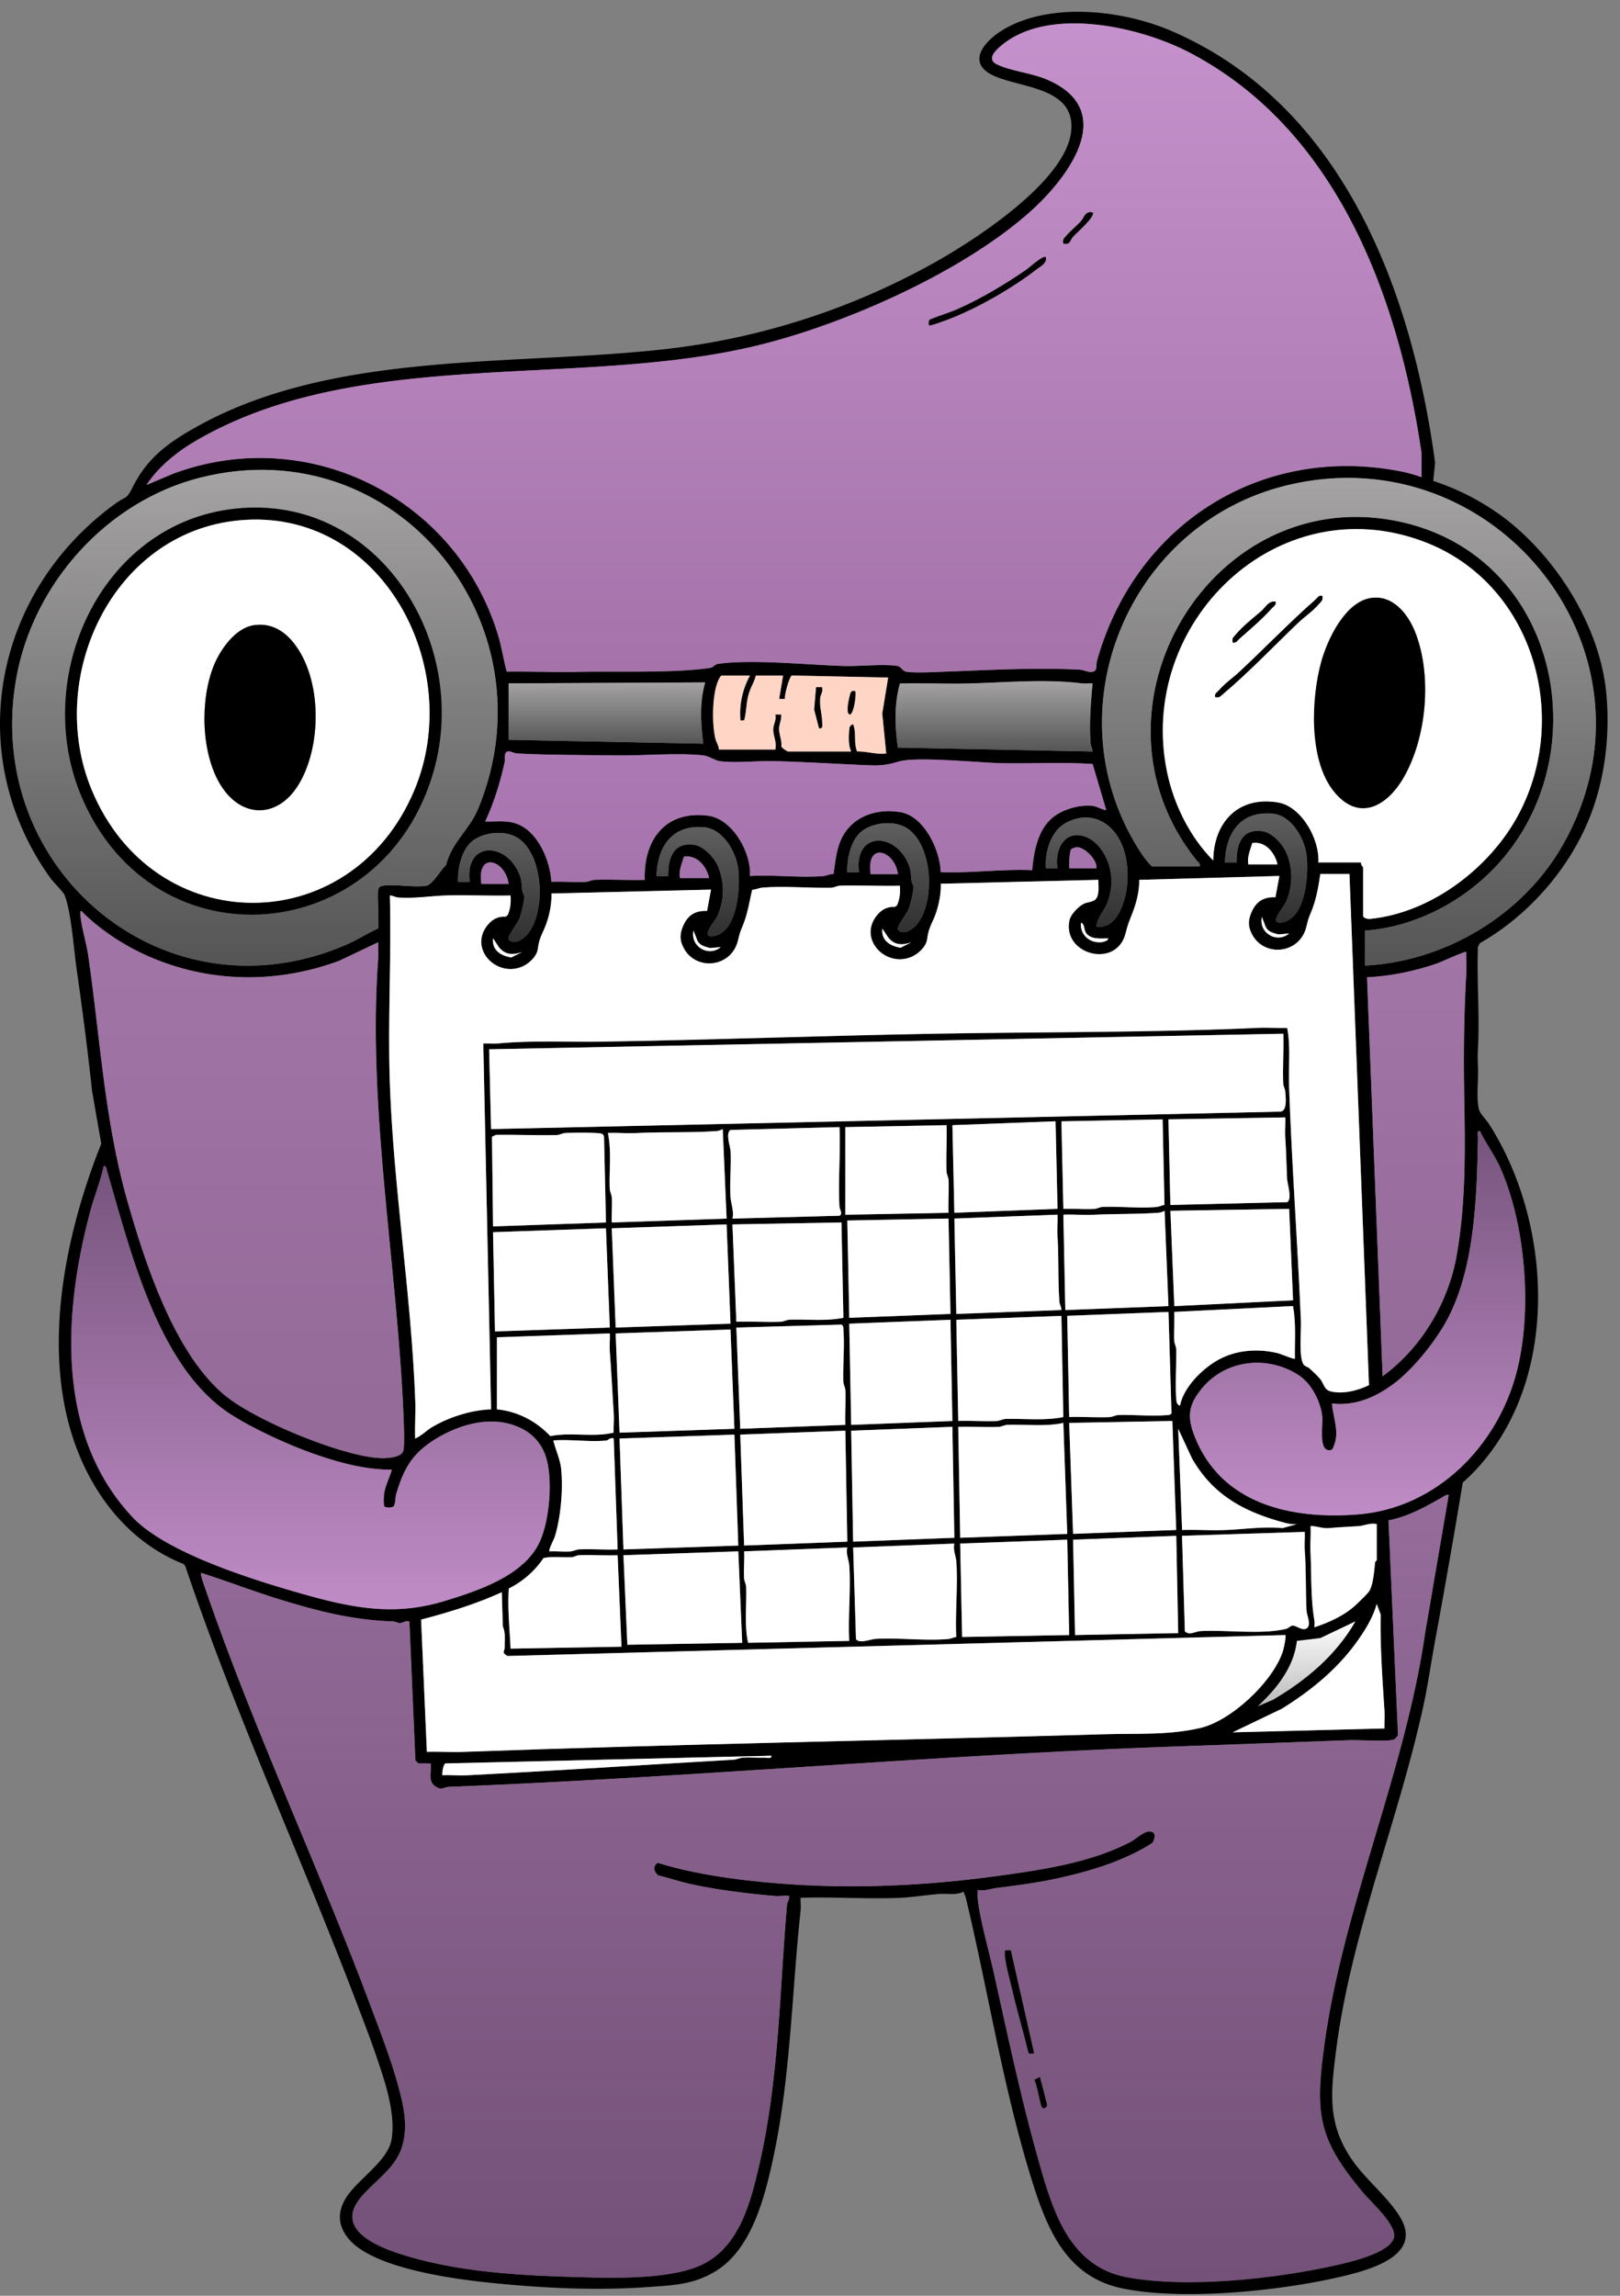
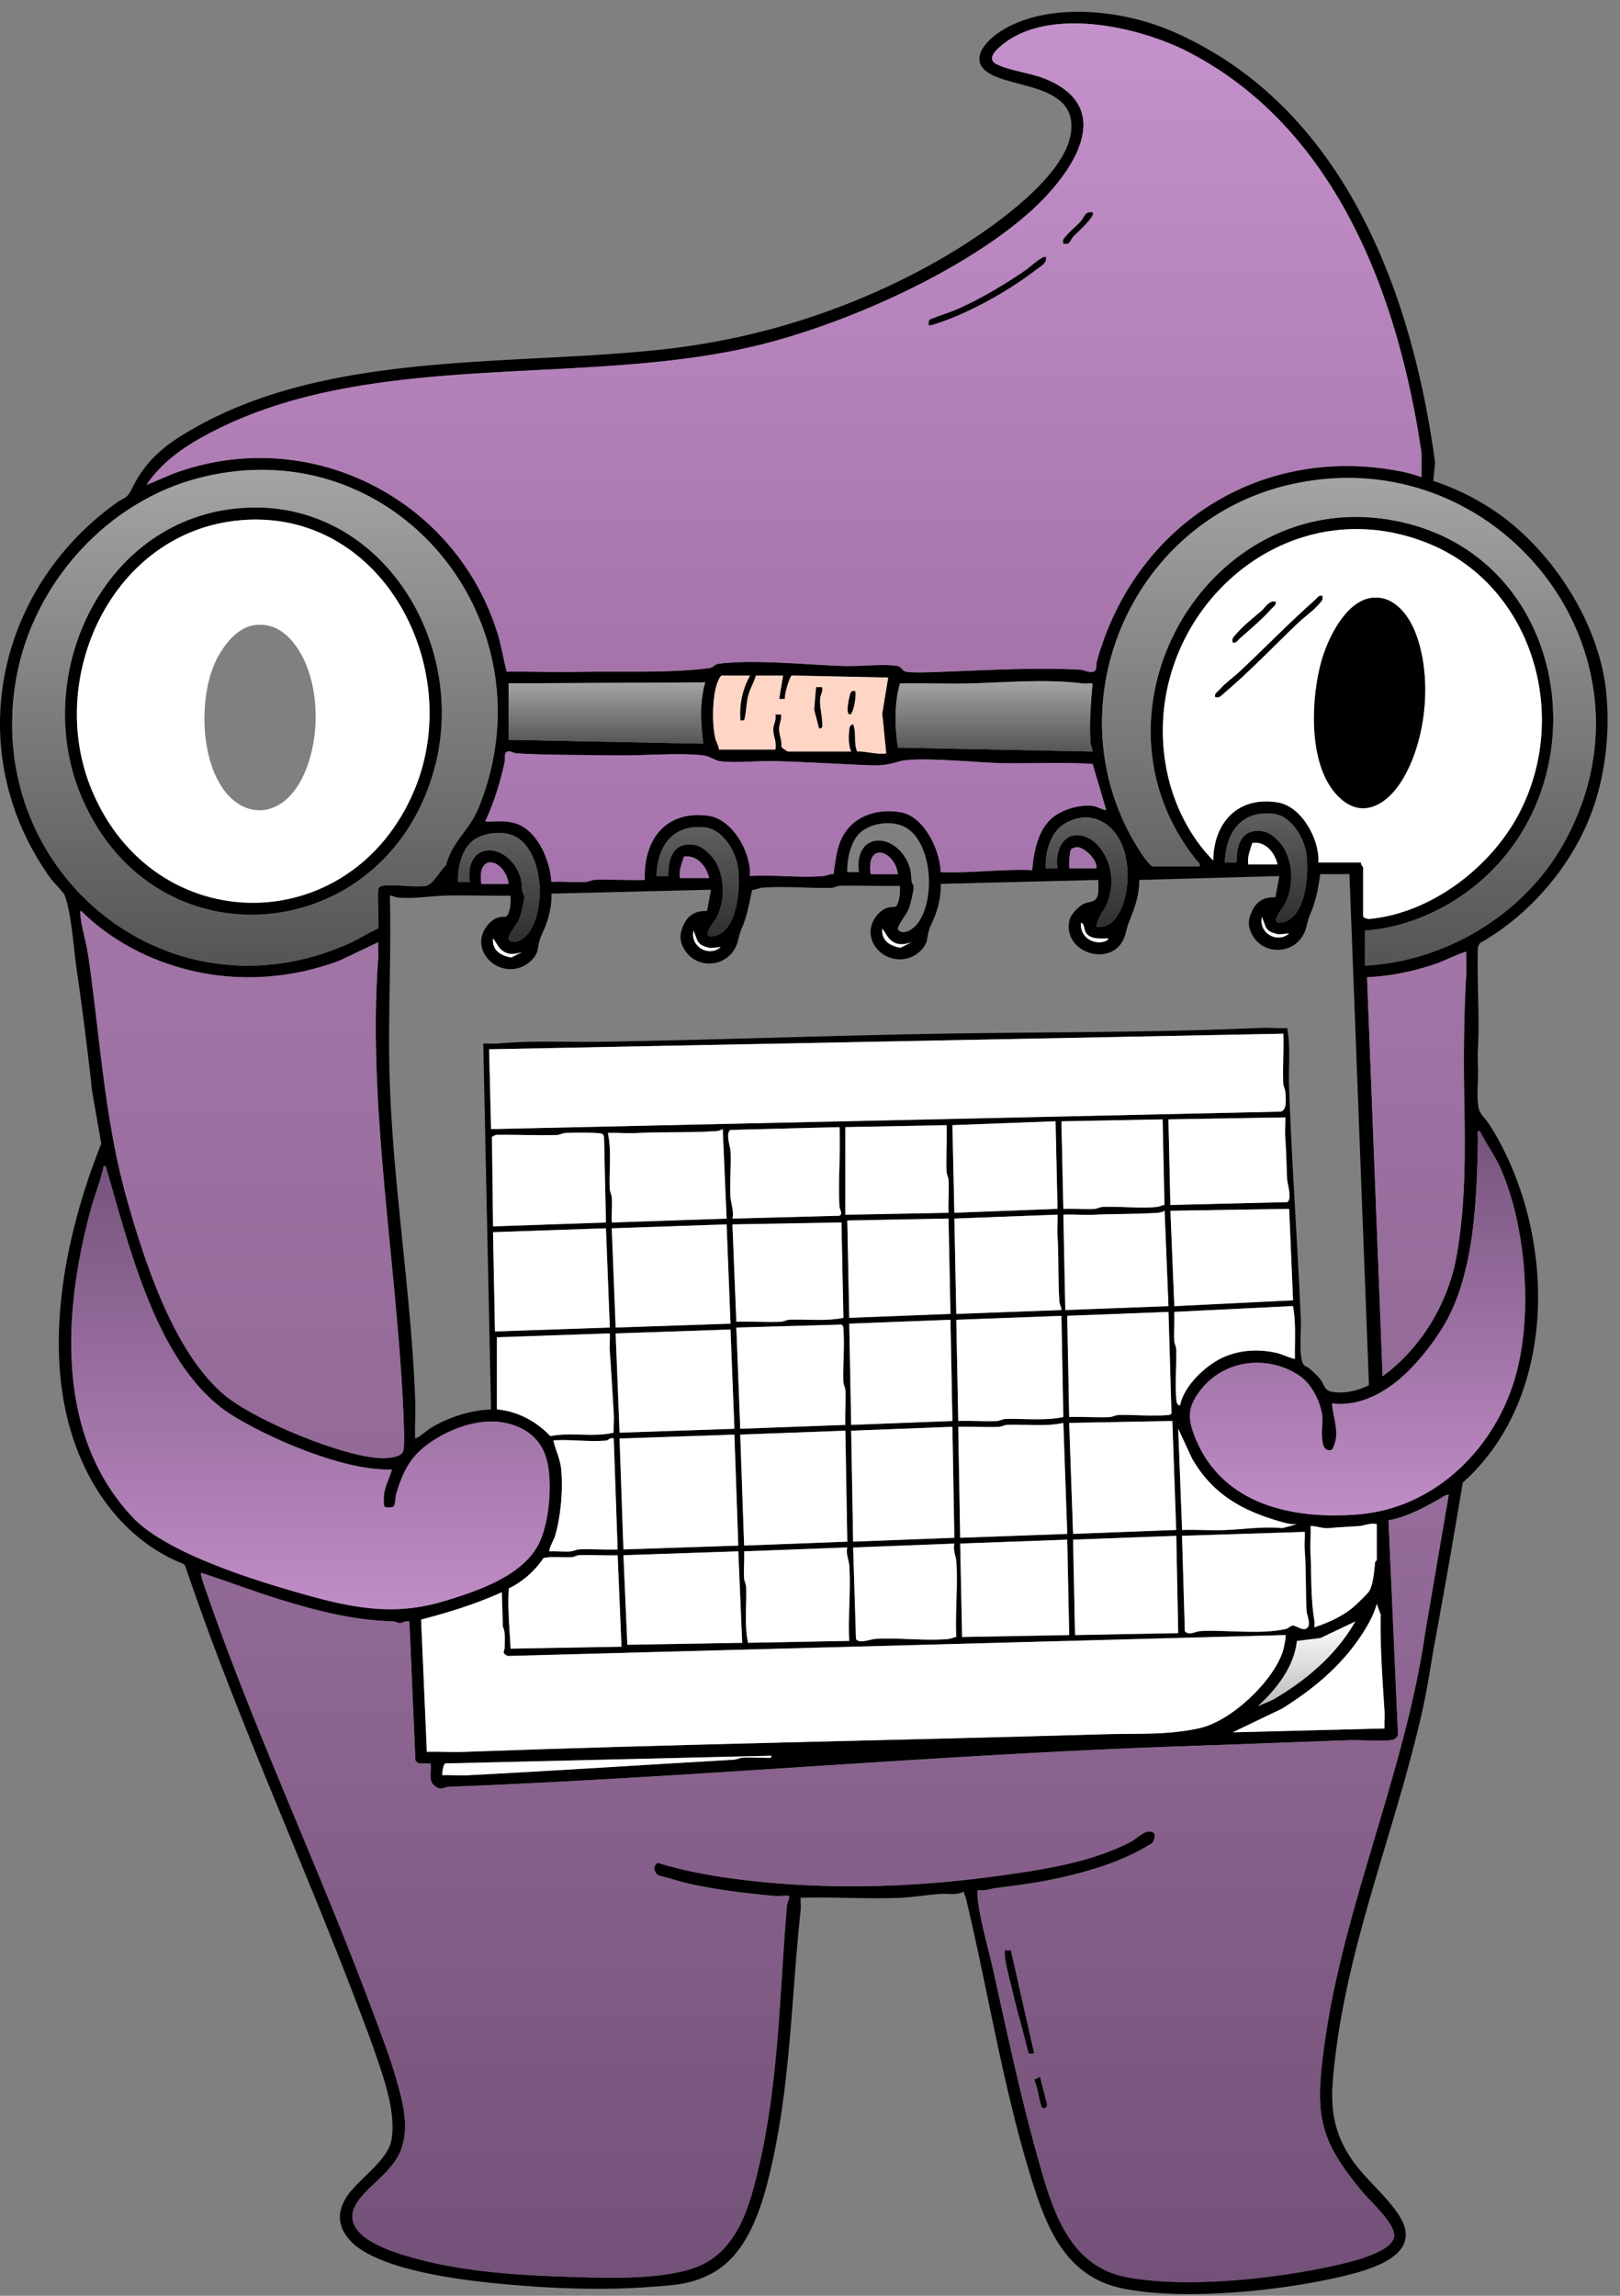
<svg xmlns="http://www.w3.org/2000/svg" width="120" height="170" fill="none">
  <rect width="100%" height="100%" fill="#808080" stroke="none" />
  <path fill="#000" d="M106.165 35.612a18.23 18.23 0 0 1 5.181 2.676c3.941 2.956 7.194 8.126 7.645 13.112.282 3.139-.123 6.497-1.364 9.438-1.559 3.7-4.521 7.026-8.008 9.002l-.144.289c-.087 2.427.129 4.944.009 7.359-.033.685-.033.89 0 1.574.042.844-.192 2.673.159 3.301.147.264.487.604.679.907 4.941 7.756 5.287 20.045-1.971 26.518a626.457 626.457 0 0 1-2.039 11.655c-.31 1.664-.538 3.346-.904 5.004-1.884 8.555-5.365 16.822-6.459 25.539-.381 3.039-.624 5.319 1.235 7.993 1.006 1.448 2.875 2.934 3.65 4.421 1.327 2.554-2.121 3.59-3.974 4.056-4.566 1.153-12.094 1.934-16.666 1.009-4.244-.859-5.653-4.443-6.81-8.18-2.102-6.779-3.195-13.904-4.853-20.798-.03-.129-.145-.24-.115-.391h-.08c-.538.256-1.14.106-1.719.148-.943.069-2.09.255-3.025.291-2.42.093-4.866-.081-7.287-.006-.018.306.03.625 0 .934-.664 6.152-.73 12.328-2.048 18.417-.622 2.868-1.593 6.677-4.242 8.296-1.652 1.009-3.169 1.045-5.022 1.178-3.746.27-7.672.084-11.397-.289-2.76-.276-8.987-1.051-10.804-3.322-.778-.973-.806-1.967-.148-3.016.835-1.33 3.088-2.706 3.356-4.283.336-1.974-.52-4.416-1.157-6.281-.456-1.334-.98-2.677-1.48-3.995-4.107-10.769-8.946-21.264-12.635-32.192l-.126-.162c-4.398-1.734-7.257-5.795-8.477-10.264-1.826-6.693-.147-14.548 2.376-20.856l-.679-3.899a254.716 254.716 0 0 0-1.153-9.077c-.207-1.445-.384-4.19-.892-5.45-.09-.219-.826-.942-1.051-1.255-6.558-9.17-4.155-21.228 4.83-27.728.766-.553.81-.276 1.261-1.19 1.085-2.186 2.644-3.319 4.737-4.487 10.237-5.723 23.74-4.464 35.013-5.789a52.989 52.989 0 0 0 19.879-6.503c2.986-1.694 9.477-5.93 9.895-9.564.369-3.205-3.512-3.223-5.575-4.076-2.407-.991-.764-2.77.771-3.608C78.04.152 83.25.771 86.8 2.305c12.65 5.467 17.771 19.162 19.504 31.952l-.138 1.364v-.01Zm-.868-.283V33.53c-1.704-11.553-6.27-23.946-17.203-29.644C84.42 1.969 77.719.46 74.222 3.336c-.469.384-1.16 1.03-.402 1.418.934.477 2.565.654 3.652 1.105 5.446 2.256 1.718 7.266-1.225 9.877-4.95 4.388-13.394 8.146-19.792 9.762-13.304 3.361-29.738.06-41.9 7.119-1.41.817-2.806 1.925-3.698 3.292l1.976-.832c9.99-3.71 20.967 1.793 24.052 11.925.27.892.411 1.836.651 2.737 1.8-.021 3.608.048 5.407.012 2.866-.054 6.951.105 9.658-.292.246-.036.324-.258.57-.294 2.52-.37 6.729.081 9.37.153 1.189.033 2.793-.162 3.901-.009.334.045.379.394.715.439.66.09 1.89.027 2.604 0 3.353-.12 6.858-.337 10.237-.156.334.018.634.246.995.14.306-.086.189-.519.255-.753 2.811-10.147 12.21-16.158 22.646-14.046.465.093.955.246 1.403.4v-.004ZM27.999 68.75c.103-.095-.048-2.37.01-2.802.03-.234.12-.327.36-.36.964-.13 2.22.141 3.18.009.5-.07 1.094-1.196 1.494-1.535.444-1.757 1.712-2.553 2.4-4.23 5.578-13.613-6.035-28.115-20.585-24.466C7.913 37.108 2.44 43.238 1.202 50.252-1.29 64.4 12.214 75.776 25.665 69.948c.8-.345 1.547-.832 2.337-1.195L28 68.75Zm73.116 2.752c5.894-.306 11.625-3.697 14.59-8.834 8.143-14.103-4.827-30.513-20.396-26.725C83.62 38.784 77.908 52.475 84.267 62.76c.303.493.64.995 1.06 1.391h3.533c.06-.25-.1-.285-.217-.432-9.035-11.25 1.21-28.263 15.251-25.043 12.694 2.91 14.971 19.975 4.713 27.412-2.166 1.572-4.812 2.635-7.492 2.818v2.595Zm-.288-7.638c-.066.159.144.336.144.36v3.602c0 .147.33.234.502.216 4.541-.445 8.909-3.785 11.009-7.735 3.92-7.368.997-17.17-7.002-20.194-10.895-4.122-21.28 6.04-19.041 17.013.492 2.418 1.694 4.854 3.427 6.59.03-2.826 1.85-4.797 4.803-4.295 1.76.297 3.1 2.767 2.983 4.44h3.172l.003.003ZM55.553 50.027h-2.09c-.108 0-.28.403-.328.535-.381 1.04-.402 3.046-.147 4.121.066.273.25.529.261.82h4.182c.129-.52-.177-1.051-.153-1.517.014-.348.249-.688.153-1.078h.432c.045.39-.153.688-.153 1.081 0 .433.222.826.165 1.283.036.117.457.375.49.375h4.686c-.198-.42-.19-1.045-.15-1.517.018-.231.012-.432.294-.498.261.672.021 1.348.294 2.01.73-.01 1.41.245 2.157.15l-.294-2.962.438-2.659-7.128-.15c-.165.021-.585 1.454-.513 1.736h-.433l.288-1.73h-2.018c-.123.499-.403.895-.54 1.406-.181.66-.148 1.264-.325 1.91-.307.012-.274.066-.289-.216a5.826 5.826 0 0 1 .721-3.1Zm-17.878.577v4.178l14.418.289c-.183-1.496-.285-3.061.144-4.54l-14.562.073Zm43.255 0c-.259-.015-.532.03-.79 0-2.803-.349-5.702-.054-8.504.009-1.655.036-3.32-.045-4.975 0-.426 1.508-.387 3.208-.147 4.746l14.416.291c-.003-.234-.133-.39-.15-.643-.103-1.42.023-3.003.15-4.403Zm1.009 9.366-1.003-3.395c-2.217-.153-4.482-.02-6.717-.06-1.604-.027-6.335-.513-7.615-.129-.949.285-1.42.322-2.478.273-2.223-.099-4.542-.24-6.764-.3-1.235-.033-2.89.168-4.044.006-.381-.054-.78-.387-1.291-.438-1.98-.193-4.449.048-6.5.012-2.343-.04-4.855-.015-7.21-.145-.255-.015-.516-.198-.709-.147-.318.084-.177.562-.228.787-.321 1.508-.79 3.007-1.439 4.398.893.024 1.722-.132 2.554.258 1.436.676 2.256 2.698 2.349 4.209.838-.03 1.688.038 2.529.005.255-.008.453-.15.709-.156 1.225-.036 2.46.04 3.682.006-.11-2.958 1.523-5.157 4.683-4.752 1.824.235 3.223 2.752 3.103 4.467 1.755-.111 3.68.147 5.413.006.28-.024.502-.165.781-.156.114-.772.19-1.607.472-2.34.709-1.841 2.59-2.556 4.482-2.238 1.772.3 2.931 2.8 2.985 4.44 2.277.09 4.497-.244 6.777-.145.111-1.348.414-2.991 1.51-3.893.767-.63 2.043-.988 3.029-.859.213.027.865.36.94.286Zm9.66 3.893c-.015-1.337.373-2.542 1.947-2.307.67.099 1.411.892 1.688 1.48.564 1.2.546 2.617 0 3.806-.162.352-1.325 1.644-.27 1.463 1.766-.303 1.982-3.547 1.823-4.944-.148-1.283-1.12-2.977-2.515-3.109-2.376-.225-3.48 1.43-3.538 3.608h.865v.003Zm-10.381 4.755c1.289.168 1.877-1.217 2.133-2.265.276-1.148.234-2.532-.184-3.647-.7-1.871-2.484-2.79-4.31-1.709-1.042.616-1.466 2.148-1.388 3.295h.865c-.24-1.445.592-2.983 2.205-2.277.85.373 1.442 1.361 1.661 2.232.22.871.153 1.67-.147 2.535-.231.661-.793 1.157-.832 1.833l-.003.003Zm-17.59-4.034c-.376-2.98 2.598-3.004 3.631-.676.243.546.198.78.261 1.321.019.157.136.295.148.442.02.273-.244 1.352-.364 1.652-.153.379-.87 1.238-.796 1.511.403.493 1.154-.054 1.445-.43 1.316-1.682 1.138-5.665-.649-6.995-.928-.691-2.571-.553-3.466.144-.811.63-1.115 2.045-1.078 3.03h.868Zm-14.13.288c-.015-1.337.372-2.541 1.946-2.307.67.1 1.412.892 1.688 1.48.565 1.2.547 2.617 0 3.807-.162.351-1.324 1.643-.27 1.463 1.766-.304 1.982-3.548 1.823-4.945-.147-1.282-1.12-2.977-2.514-3.109-2.376-.225-3.481 1.43-3.538 3.608h.865v.003Zm-14.707.433c-.375-2.98 2.598-3.004 3.632-.676.243.546.198.78.26 1.321.019.156.136.295.148.442.021.273-.243 1.352-.363 1.652-.154.379-.872 1.238-.796 1.51.402.493 1.153-.053 1.445-.429 1.315-1.682 1.138-5.665-.65-6.995-.928-.691-2.57-.553-3.466.144-.81.63-1.114 2.045-1.078 3.03h.868Zm59.836-1.298c-.186-.865-.907-1.742-1.868-1.58-.15.538-.385.997-.295 1.58h2.163Zm-13.41.288c.091-.63-.927-1.607-1.489-1.565-.021 0-.354.123-.37.138-.144.166-.174 1.15-.159 1.427h2.019Zm-14.706.433c-.222-1.754-2.37-2.454-2.018 0h2.018Zm-13.985.288c-.187-.865-.908-1.742-1.869-1.58-.15.538-.384.997-.294 1.58h2.163Zm-14.851.433c-.223-1.755-2.37-2.454-2.019 0h2.019Zm62.287-.721h-2.163c-.141.964-.31 1.937-.69 2.841-.223.53-.205.541-.35 1.094-.507 1.982-3.07 2.232-3.988.586-.349-.622-.328-1.118-.049-1.74.346-.766.908-1.096 1.752-1.06l.294-1.577-10.381.288c.015.826-.204 1.683-.502 2.451-.252.652-.333.802-.51 1.508-.67 2.674-4.725 1.574-4.155-.982.097-.432.685-1.036 1.088-1.22.25-.114.658-.12.84-.312.316-.333.193-1.015.214-1.445l-11.679.289c.033.663-.114 1.424-.318 2.06-.28.871-.559 1.055-.691 2.049-.075.556-.658 1.087-1.15 1.3-1.917.82-3.95-1.303-2.602-3.03.343-.439.784-.71 1.358-.661l.165-.123c.207-.472.247-.934.21-1.448-1.465.033-2.937-.04-4.403-.006-.256.006-.454.15-.71.156-1.63.033-3.465-.141-5.058-.012-.27.021-.501.153-.772.165-.213.913-.336 1.806-.705 2.683-.223.528-.205.54-.349 1.093-.507 1.983-3.07 2.232-3.989.586-.348-.622-.327-1.118-.048-1.74.346-.765.907-1.096 1.751-1.06l.295-1.577-11.823.289c.033.663-.114 1.423-.319 2.06-.28.871-.558 1.055-.69 2.049-.076.556-.659 1.087-1.151 1.3-1.916.82-3.95-1.303-2.601-3.03.342-.439.784-.71 1.357-.661l.166-.123c.207-.472.246-.935.21-1.448-1.562.033-3.13-.042-4.692-.006-1.16.027-2.37.246-3.605.156-.249-.018-.408-.147-.642-.15.123 4.572-.163 9.2-.007 13.77.268 7.893 1.592 15.724 1.887 23.621.036.934-.04 1.884-.006 2.818.468-.198.814-.586 1.246-.841 1.265-.751 2.911-1.271 4.377-1.319l-.577-27.094c.355-.018.724.03 1.079 0 2.58-.244 5.187-.09 7.794-.136 8.195-.135 16.45-.444 24.644-.588 7.987-.141 15.974-.075 23.934-.433.694-.03 1.403.036 2.097.006.27 1.4.09 2.836.138 4.257.198 5.8.634 11.63.877 17.425.033.775-.177 2.703.207 3.253.088.123.313.162.439.282.243.229.595.544.793.793.282.352.267.799.814.916.91.196 1.974-.072 2.791-.477L99.959 64.74l.003-.012ZM28.014 69.77l-2.88 1.37c-4.458 1.655-9.294 1.658-13.704-.144-1.98-.808-3.896-2.019-5.404-3.533-.114-.02-.08.126-.075.216.057.905.439 2.088.577 3.028.898 6.125 1.202 12.24 2.92 18.267 1.31 4.586 3.481 11.303 7.245 14.376 2.25 1.838 8.375 4.364 11.252 4.605.484.042 1.767.036 1.926-.52.11-.387.045-1.922.024-2.439C29.453 93.85 27.2 82.12 28.01 70.991c.03-.406-.015-.817 0-1.223l.003.003Zm65.46-1.874c-.259 1.18 1.108 1.991 2.018 1.225l-.79.07c-.409-.112-.796-.187-.97-.616l-.258-.68Zm-11.391 1.586c-.547.009-1.328.099-1.658-.433-.13-.21-.087-.682-.36-.72-.064.892.642 1.516 1.513 1.438.108-.009.541-.102.505-.288v.003Zm-14.563.288c-.678.234-1.252.24-1.733-.357l-.43-.652c-.095.886.569 1.282 1.344 1.418l.817-.409h.002Zm-16.148-.865c-.258 1.18 1.108 1.992 2.019 1.226l-.79.069c-.409-.111-.796-.186-.97-.616l-.259-.679Zm-12.688 1.586c-.679.234-1.253.24-1.733-.357l-.43-.652c-.096.886.568 1.282 1.343 1.418l.817-.409h.003Zm69.929 0c-.078-.084-1.845.736-2.121.835-1.661.58-3.478.961-5.233 1.04l1.154 29.542c2.841-2.064 4.848-5.4 5.473-8.867.7-3.887.646-7.912.574-11.805-.055-3.073-.025-6.182.156-9.222.03-.499-.033-1.018-.006-1.52l.003-.003ZM95.06 76.545l-58.827 1.153.144 5.909 58.472-1.292c.526-.06.385-1.057.355-1.514-.012-.171-.138-.342-.147-.573-.049-1.223.048-2.46.005-3.683h-.002Zm.144 6.197-8.651.144.144 6.34 8.657-.21c.381-.252.003-1.357-.012-1.73-.045-1.024-.066-2.03-.135-3.036-.033-.502.018-1.013 0-1.511l-.003.003Zm-9.084.144-7.497.144.144 6.485c.742-.03 1.499.04 2.24.006.256-.012.454-.147.71-.156 1.264-.039 2.67.114 3.904.012.244-.021.412-.114.637-.16l-.138-6.334v.003Zm-7.93.144-7.642.288.145 6.486 7.641-.289-.144-6.485Zm-15.572.433v6.485l7.642-.144c-.03-.79.04-1.592.006-2.385-.009-.256-.15-.454-.156-.71-.036-1.129.039-2.264.006-3.394l-7.498.145v.003Zm-.432 0-8.08.21c-.379.25-.004 1.228.011 1.586.052 1.102-.072 2.226-.011 3.328.026.502.276 1.078.15 1.652l7.933-.213c.267-.174.006-.42-.01-.718-.101-1.913.09-3.92.007-5.842v-.003Zm-8.363 6.773-.288-6.63a1.077 1.077 0 0 1-.499.15c-1.943.133-3.97.049-5.911.145-.694.033-1.403-.039-2.097-.006.282 1.343.084 2.743.138 4.112.01.253.141.45.156.71.033.594-.036 1.21-.006 1.808l8.507-.289Zm44.841 13.689c.07 1.012.565 2.093.15 3.102-.078.187-.096.379-.366.361-.796-.009-.439-1.935-.508-2.523-.126-1.103-.808-2.421-1.73-3.025-2.313-1.517-5.449-1.175-7.21 1.003-.993 1.232-1.078 2.082-.504 3.536 1.977 5.016 7.176 6.16 12.112 5.758 5.779-.469 10.273-5.025 11.717-10.48 1.193-4.494.709-10.89-1.189-15.173-.427-.96-1.069-1.79-1.517-2.736-.252-.033-.141.33-.144.505-.081 4.376-.225 9.945-2.475 13.811-.892 1.535-2.439 3.445-3.878 4.485-1.328.961-2.791 1.565-4.464 1.376h.006Zm-53.78-13.4-.141-6.272a.336.336 0 0 0-.142-.289c-.192-.129-2.246-.09-2.679-.072-.255.01-.454.15-.709.156-1.49.04-2.989-.039-4.482-.012l-.29.141.077 6.636 8.363-.288h.003Zm-15.86 18.299c-1.944.021-3.977-.538-5.81-1.184-1.832-.646-4.373-1.799-6.064-2.874-5.446-3.455-7.486-12.18-9.213-18.03-.042-.144-.06-.429-.252-.393-.235 1.118-.68 2.178-.974 3.277-2.027 7.528-2.613 16.651 3.13 22.742 2.472 2.62 8.895 4.62 12.403 5.617 3.728 1.061 6.879 1.734 10.679.577 2.379-.724 5.61-1.784 6.893-4.061.871-1.55 1.118-4.578.715-6.287-.363-1.535-1.442-2.451-2.956-2.812-1.769-.417-3.754.211-5.28 1.145-1.748 1.072-2.38 2.187-2.95 4.115-.06.201-.048.757-.19.889-.125.117-.684.135-.708-.066a4.239 4.239 0 0 1 .009-.85c.078-.613.414-1.216.574-1.805h-.006Zm66.468-19.309-8.795.144.288 7.062 8.795-.432-.288-6.774Zm-8.94 7.203-.288-7.062a1.077 1.077 0 0 1-.498.15c-1.562.109-3.202.073-4.758.145-.742.036-1.5-.04-2.241-.006l.144 7.062 7.642-.289Zm-8.218-6.773-7.641.288.144 7.062 7.786-.288c-.003-.235-.133-.39-.15-.643-.115-1.616-.037-3.271-.145-4.9-.033-.495.036-1.02.006-1.52Zm-8.074.288-7.498.144.145 7.207 7.497-.289-.144-7.062Zm-7.93.288-8.074.145.288 7.206c1.078-.03 2.169.039 3.25.006.256-.01.454-.147.71-.156 1.327-.045 2.663.123 3.97-.138l-.144-7.063Zm-8.507.145-8.507.288.289 7.35 8.507-.288-.289-7.35Zm-8.94.288-8.362.288.144 7.35 8.507-.288-.288-7.35Zm50.894 5.764-8.795.433c.03.694-.036 1.4-.006 2.097.012.255.147.453.156.709.024.687-.132 3.646.066 3.971.043.069.18.186.217.144.258-1.313 1.565-2.623 2.691-3.292 1.367-.811 3.028-.947 4.56-.568.22.054 1.193.468 1.256.402-.024-1.3.093-2.61-.145-3.89v-.006Zm-9.224.433-7.498.288.144 7.495c.983-.03 1.977.039 2.962.006.255-.009.454-.15.709-.156 1.132-.033 2.361.093 3.472.012.169-.012.316.024.436-.142l-.222-7.5-.003-.003Zm-7.93.288-7.786.289.144 7.494c.934-.03 1.883.039 2.818.006.255-.009.453-.15.708-.156 1.418-.039 2.869.144 4.257-.141l-.141-7.492Zm-8.219.289-7.497.288.144 7.495 7.497-.289-.144-7.491v-.003Zm-7.786 7.783c-.03-.839.04-1.689.006-2.53-.009-.255-.15-.453-.156-.709-.036-1.225.102-2.556.012-3.757-.012-.171.024-.316-.144-.43l-7.789.22.288 7.494 7.786-.288h-.003Zm-8.507-7.062-8.506.288.288 7.35 8.507-.288-.288-7.35Zm-17.301.576v5.332c1.532.147 2.916.871 3.959 1.983 1.526-.31 3.16.105 4.689-.259-.018-.45.039-.922.009-1.372-.097-1.52-.178-3.094-.292-4.608-.033-.454.018-.916 0-1.367l-8.362.288-.004.003Zm50.031 6.197-7.642.144.289 8.216 7.641-.289-.288-8.068v-.003Zm-8.074.144c-1.322.289-2.752.097-4.115.139-.256.009-.454.147-.71.156-.985.036-1.979-.039-2.961-.006l.144 8.215 7.93-.288-.288-8.216Zm-8.219.289-7.497.288.144 8.216 7.498-.289-.145-8.215Zm25.52 7.206c-.405.036-.804-.072-1.189-.18-2.868-.811-5.058-2.04-6.572-4.671l-1.03-2.211.288 7.494c1.03-.03 2.073.039 3.106.006 1.412-.045 2.88-.282 4.325-.144l1.076-.294h-.003Zm-33.45-6.918-7.786.288.289 8.216 7.642-.288-.145-8.216Zm-8.218.288-8.507.289.288 8.215 8.507-.288-.288-8.216Zm-9.444.433c-1.244.135-2.698-.099-3.965 0 .15.676.505 1.4.574 2.094.153 1.523-.018 3.544-.46 5.01-.057.192-.502 1.018-.402 1.111.501-.027 1.02.037 1.52.006.258-.015.456-.147.708-.156.934-.036 1.884.039 2.818.006l-.288-8.215c-.235-.105-.445.138-.505.144Zm62.359 4.034c-.201-.039-.318.078-.481.168-1.255.718-2.553 1.445-3.986 1.71l.706 15.905c-.015.066-.21.276-.273.309-.4.201-2.586.039-3.253.063-4.064.144-8.18.307-12.244.445-18.2.622-36.325 2.304-54.513 3.013-.456.018-.55.318-1.072-.069-.523-.388-.226-1.073-.292-1.656l-.925-.012-.216-.216-.445-10.291c-.255-.084-.492.099-.676.117-.156.015-.336-.114-.543-.123-2.986-.096-5.593-.769-8.444-1.646-1.937-.598-3.833-1.337-5.764-1.95-.087.091.252.998.318 1.193 3.569 10.384 8.342 20.468 12.193 30.756.681 1.823 1.45 3.791 1.982 5.656.48 1.688.952 3.503.285 5.194-.612 1.556-2.415 2.589-3.226 3.836-1.33 2.048 1.475 3.223 3.001 3.733 4.473 1.49 9.54 1.683 14.202 1.803 2.343.06 5.86.063 8.011-.796 3.022-1.211 3.905-4.611 4.578-7.531 1.47-6.377 1.496-12.814 2.055-19.275.018-.205.21-.403.141-.652-.354-.027-.739.036-1.087.006-2.07-.186-4.254-.442-6.305-.904-.763-.172-1.508-.433-2.271-.613-.33-.228-.448-.676-.063-.937 1.799.549 3.604.898 5.467 1.153 6.416.88 13.081.721 19.47-.147 3.323-.451 7.125-.985 10.117-2.568.418-.22.95-.79 1.415-.757.499.036.375.519.19.847-2.052 1.313-4.483 2.054-6.856 2.586-1.561.352-3.15.559-4.721.757-.43.054-.875.246-1.373.141.009.214-.021.433.003.646.177 1.604.817 3.8 1.183 5.446.983 4.41 1.965 9.063 3.175 13.4 1.049 3.758 2.298 8.36 6.675 9.18 4.376.82 11.03.123 15.532-.892 1.013-.229 4.062-.926 4.272-2.082.168-.928-1.724-2.604-2.295-3.286-3.277-3.92-3.572-5.713-2.884-10.814 1.406-10.402 5.999-20.27 7.495-30.699l1.736-10.156.006.009Zm-5.335 2.163c-.483-.117-.943.126-1.363.15-.748.042-1.424.078-2.163.144-.514.045-.89-.156-1.376-.15.03.646-.036 1.307-.006 1.953.078 1.61.012 3.469.291 5.04.03.162-.006.336.003.502.995-.337 1.995-.769 2.815-1.439.243-.198 1.084-1 1.229-1.22.315-.477.384-1.574.45-2.145.009-.081.12-.135.12-.168v-2.667Zm-5.335.577-9.083.288.21 7.068c.334.345.763.009 1.154-.012 1.973-.105 4.451.273 6.329-.159.174-.039.333-.226.477-.247.27-.042.748.43 1.064.202.366-.247.009-.962-.01-1.295-.077-1.505-.02-2.977-.135-4.476-.032-.453.019-.916 0-1.366l-.005-.003Zm-9.516.288-7.641.288.144 7.062 7.642-.144-.145-7.206Zm-8.074.285-7.93.289.144 6.918 7.93-.145-.144-7.062Zm-8.362.289-7.498.288.21 6.78c.247.366 1.079.009 1.442-.012 1.733-.102 3.638.153 5.347.012.243-.021.411-.114.637-.16-.078-1.814.129-3.745.012-5.548-.027-.423-.265-.877-.15-1.363v.003Zm-7.93.288-7.642.288c.03.646-.036 1.307-.006 1.953.012.255.147.454.156.709.048 1.37-.147 2.769.141 4.109l7.495-.141c-.093-1.82.12-3.749.006-5.554-.027-.424-.265-.877-.15-1.364Zm-8.075.288-8.507.289.289 6.629 8.507-.144-.289-6.774Zm-8.94.289c-.933.033-1.883-.042-2.817-.006-.231.009-.405.138-.573.147-.697.039-1.421-.075-2.097.066a6.656 6.656 0 0 1-2.574 2.253c-.1 1.502.066 2.974.132 4.455l8.218-.145-.288-6.773v.003Zm49.456 5.908-57.607 1.55c-.472-.255-.223-.348-.217-.612.012-.535.075-1.085-.135-1.589l-.075-2.521c-1.913.871-3.944 1.496-5.978 2.025l.427 9.792c.886-.03 1.787.039 2.673.006 15.833-.576 31.73-.85 47.569-1.309 2.412-.069 4.659.084 7.038-.46 2.3-.526 5.403-3.439 6.13-5.689.064-.192.265-1.103.175-1.196v.003Zm7.353 6.918c-.018-.453.027-.913-.003-1.367-.153-2.34-.324-4.701-.279-7.071l-.295-.787c-.261 1.001-.913 2.04-1.52 2.875-1.477 2.028-3.379 3.56-5.494 4.884l-3.652 1.751 11.246-.288-.003.003Zm-2.163-7.924-2.589 1.232-1.736.21c-.213 1.931-1.5 3.547-2.884 4.827l1.108-.478c2.446-1.423 4.683-3.313 6.101-5.791Zm-43.255 9.943-24.141.57c-.15.018-.27.691-.226.872.598-.028 1.21.036 1.809.006 6.575-.337 13.168-.778 19.753-1.154.255-.015.453-.144.709-.156.525-.027 1.063.018 1.592.006.174-.003.537.108.504-.144Z" />
  <path fill="url(#a)" d="m107.316 110.697-1.736 10.156c-1.496 10.426-6.092 20.297-7.495 30.699-.687 5.101-.393 6.894 2.884 10.814.571.682 2.463 2.358 2.295 3.286-.21 1.157-3.259 1.853-4.271 2.082-4.503 1.015-11.012 1.739-15.533.892-4.52-.847-5.63-5.425-6.674-9.18-1.208-4.337-2.193-8.99-3.175-13.4-.367-1.646-1.007-3.842-1.184-5.446-.024-.213.003-.432-.003-.646.499.106.943-.087 1.373-.141 1.57-.198 3.16-.405 4.722-.757 2.373-.531 4.806-1.273 6.854-2.586.187-.327.31-.811-.189-.847-.462-.033-.997.535-1.415.757-2.991 1.583-6.797 2.118-10.117 2.568-6.392.868-13.057 1.024-19.47.147-1.863-.255-3.668-.603-5.467-1.153-.385.261-.27.706.063.937.763.18 1.505.442 2.27.613 2.052.462 4.236.718 6.306.904.348.03.733-.033 1.087-.006.07.249-.123.448-.141.652-.559 6.461-.586 12.898-2.055 19.275-.672 2.92-1.556 6.317-4.577 7.531-2.151.862-5.669.856-8.012.796-4.661-.12-9.729-.313-14.202-1.802-1.526-.508-4.331-1.683-3-3.734.81-1.247 2.613-2.28 3.226-3.836.666-1.691.192-3.506-.286-5.194-.528-1.865-1.297-3.833-1.982-5.656-3.854-10.291-8.624-20.372-12.193-30.756-.066-.195-.405-1.105-.318-1.192 1.928.612 3.827 1.351 5.764 1.949 2.85.877 5.458 1.55 8.444 1.646.207.006.387.135.544.123.18-.015.42-.201.675-.117l.445 10.291.216.217.925.012c.067.579-.222 1.27.292 1.655.513.384.616.087 1.072.069 18.188-.712 36.313-2.394 54.514-3.013 4.064-.138 8.179-.3 12.243-.445.667-.024 2.857.142 3.253-.063.063-.033.258-.243.274-.309l-.706-15.905c1.432-.265 2.73-.992 3.986-1.71.162-.093.276-.207.48-.168l-.006-.009Zm-32.44 33.721h-.434c.007.12-.014.246-.005.367.048.711.438 2.072.615 2.844.334 1.454.775 2.89 1.124 4.341.045.186.291.06.43.087l-1.73-7.639Zm2.162 9.369-.418.213c.235.538.295 1.139.454 1.697.045.157.084.496.324.394.292-.123.108-.418.06-.637-.12-.559-.3-1.111-.42-1.67v.003Z" />
  <path fill="url(#b)" d="M105.295 35.33a11.322 11.322 0 0 0-1.402-.4c-10.436-2.112-19.838 3.899-22.646 14.045-.066.235.05.667-.255.754-.36.106-.658-.123-.995-.14-3.379-.178-6.885.035-10.237.155-.715.028-1.946.09-2.604 0-.334-.045-.379-.393-.715-.438-1.108-.153-2.712.042-3.902.009-2.64-.072-6.849-.523-9.369-.153-.246.036-.324.258-.57.294-2.707.397-6.792.237-9.658.291-1.8.034-3.607-.033-5.407-.012-.24-.9-.378-1.84-.651-2.736-3.085-10.135-14.061-15.638-24.052-11.925l-1.977.832c.893-1.367 2.29-2.475 3.698-3.292 12.163-7.06 28.597-3.758 41.9-7.12 6.398-1.615 14.842-5.373 19.793-9.762 2.943-2.61 6.671-7.62 1.225-9.876-1.087-.45-2.718-.628-3.653-1.106-.754-.387-.063-1.033.403-1.417 3.496-2.872 10.198-1.364 13.872.55 10.93 5.697 15.499 18.091 17.199 29.644v1.8l.003.002Zm-24.367-19.6c-.558-.115-.606.366-.862.651-.333.37-.766.7-1.084 1.078-.171.202-.276.256-.216.577.52.114.49-.25.718-.508.21-.237 1.706-1.537 1.445-1.799Zm-3.46 3.313c-.183-.18-1.231.78-1.448.93-1.595 1.097-3.268 2.097-5.037 2.89-.664.298-1.406.508-2.082.787-.153.063-.099.418-.084.433.072.075 1.367-.415 1.59-.502 2.087-.823 4.559-2.238 6.334-3.61.322-.25.826-.475.727-.932v.003Z" />
-   <path fill="#fff" d="m99.961 64.729 1.445 37.833c-.817.405-1.88.673-2.79.477-.547-.117-.532-.564-.814-.916-.199-.249-.55-.564-.794-.793-.126-.12-.354-.159-.438-.282-.384-.55-.174-2.478-.207-3.253-.244-5.795-.682-11.625-.877-17.425-.049-1.421.129-2.857-.139-4.257-.694.027-1.4-.039-2.096-.006-7.96.358-15.948.292-23.935.433-8.194.144-16.449.453-24.643.589-2.607.042-5.215-.109-7.795.135-.357.033-.724-.015-1.078 0l.577 27.094c-1.463.048-3.11.568-4.377 1.319-.433.258-.778.643-1.247.841-.033-.934.042-1.881.006-2.818-.294-7.897-1.619-15.728-1.886-23.622-.153-4.566.13-9.197.006-13.77.234.004.39.133.643.151 1.234.087 2.448-.13 3.604-.156 1.562-.036 3.133.039 4.692.006.036.514-.003.973-.21 1.448l-.165.123c-.574-.048-1.018.222-1.358.66-1.349 1.728.685 3.854 2.602 3.031.492-.213 1.078-.744 1.15-1.3.132-.994.411-1.178.69-2.049.205-.637.35-1.396.32-2.06l11.822-.289-.294 1.577c-.844-.039-1.406.295-1.751 1.06-.28.622-.3 1.115.048 1.74.922 1.649 3.484 1.397 3.989-.586.14-.553.123-.565.348-1.093.37-.874.493-1.77.706-2.683.27-.015.502-.144.772-.165 1.592-.13 3.427.045 5.058.012.253-.006.454-.15.71-.156 1.465-.033 2.94.039 4.403.006.036.514-.003.973-.21 1.448l-.165.123c-.574-.048-1.019.222-1.358.66-1.349 1.728.685 3.855 2.601 3.032.493-.214 1.079-.745 1.15-1.301.133-.994.412-1.178.691-2.049.205-.636.349-1.396.319-2.06l11.679-.289c-.021.43.105 1.115-.214 1.445-.183.192-.588.198-.84.313-.403.183-.992.787-1.088 1.22-.57 2.552 3.484 3.655 4.154.981.177-.703.258-.856.51-1.508.298-.771.517-1.625.502-2.45l10.382-.289-.295 1.577c-.844-.04-1.406.294-1.75 1.06-.28.622-.301 1.115.047 1.74.922 1.649 3.485 1.396 3.99-.586.14-.553.122-.565.348-1.094.381-.904.55-1.877.69-2.841h2.163l-.003.012Z" />
  <path fill="url(#c)" d="M28.013 69.77c-.015.406.027.818 0 1.223-.81 11.13 1.442 22.86 1.884 34.007.02.516.087 2.048-.024 2.439-.16.555-1.442.561-1.926.519-2.877-.243-9.002-2.766-11.252-4.605-3.76-3.072-5.936-9.789-7.245-14.376-1.718-6.022-2.025-12.138-2.92-18.266-.138-.94-.52-2.124-.577-3.028-.006-.093-.042-.237.075-.216 1.511 1.514 3.425 2.724 5.404 3.532 4.407 1.8 9.246 1.8 13.704.145l2.88-1.37-.003-.003Z" />
  <path fill="#fff" d="M100.828 63.863h-3.172c.117-1.673-1.226-4.142-2.983-4.44-2.953-.501-4.773 1.47-4.803 4.296-1.73-1.736-2.935-4.172-3.428-6.59-2.237-10.973 8.147-21.135 19.042-17.014 7.999 3.025 10.921 12.826 7.001 20.194-2.099 3.948-6.467 7.29-11.009 7.735-.171.018-.501-.069-.501-.216v-3.602c0-.024-.21-.2-.144-.36l-.003-.003Zm-2.884-19.744c-.267-.057-.343.144-.505.288-1.931 1.7-3.733 3.578-5.62 5.335-.493.46-1.036.82-1.517 1.367-.14.162-.345.237-.288.504.321.063.375-.042.577-.216 1.952-1.655 3.7-3.496 5.548-5.262.495-.475 1.105-.866 1.589-1.44.17-.2.276-.255.216-.576Zm3.559.171c-1.889.328-3.178 3.064-3.637 4.725-.724 2.623-.877 7.254.874 9.51 1.841 2.367 3.965 1.25 5.233-.952 1.715-2.974 2.114-7.564.856-10.754-.541-1.375-1.685-2.811-3.329-2.526l.003-.003Zm-7.02.261c-.513-.084-.747.445-1.078.724-.643.541-1.325 1.073-1.877 1.728-.171.2-.277.255-.217.576.268.057.343-.144.505-.288.76-.67 1.721-1.487 2.38-2.235.14-.162.345-.237.288-.505Zm.721 76.522c.09.09-.114 1.004-.174 1.196-.727 2.25-3.827 5.163-6.13 5.689-2.38.544-4.63.391-7.039.46-15.839.459-31.735.733-47.568 1.309-.89.033-1.788-.036-2.674-.006l-.426-9.792c2.034-.529 4.064-1.151 5.977-2.025l.076 2.52c.21.502.147 1.055.135 1.59-.006.264-.256.36.216.612l57.607-1.55v-.003Z" />
  <path fill="url(#d)" d="M29.023 108.824c-.159.588-.492 1.192-.573 1.805a4.24 4.24 0 0 0-.01.85c.025.201.583.183.71.066.144-.135.129-.688.189-.889.57-1.926 1.198-3.043 2.95-4.115 1.525-.935 3.514-1.562 5.28-1.145 1.514.358 2.592 1.277 2.956 2.812.402 1.709.16 4.737-.715 6.287-1.283 2.277-4.515 3.337-6.894 4.061-3.797 1.156-6.95.486-10.678-.577-3.509-1-9.931-2.998-12.403-5.617-5.746-6.092-5.158-15.211-3.13-22.742.297-1.1.742-2.16.973-3.277.192-.036.21.25.252.394 1.728 5.848 3.767 14.574 9.213 18.028 1.691 1.073 4.172 2.208 6.065 2.875 1.892.667 3.863 1.205 5.81 1.184h.005Z" />
  <path fill="url(#e)" d="M27.999 68.75c-.79.363-1.538.85-2.337 1.195-13.451 5.828-26.956-5.55-24.463-19.696 1.237-7.014 6.71-13.144 13.655-14.887 14.55-3.65 26.163 10.853 20.585 24.466-.688 1.677-1.955 2.473-2.4 4.23-.4.34-.994 1.466-1.493 1.535-.958.132-2.216-.135-3.18-.01-.24.034-.331.124-.361.361-.057.433.093 2.707-.01 2.803l.004.003ZM17.447 37.663C7.42 38.721 2.274 50.223 6.068 59.063c5.413 12.61 22.366 11.038 26.058-1.971 2.713-9.555-4.13-20.54-14.68-19.429Z" />
  <path fill="#fff" d="M95.06 76.545c.042 1.222-.054 2.46-.006 3.683.01.23.135.4.147.573.033.46.172 1.454-.354 1.514l-58.472 1.292-.145-5.909 58.827-1.153h.003Z" />
  <path fill="url(#f)" d="M81.937 59.968c-.075.075-.727-.258-.94-.285-.985-.13-2.262.228-3.028.859-1.096.9-1.4 2.547-1.51 3.893-2.278-.1-4.5.234-6.777.144-.051-1.64-1.214-4.14-2.986-4.44-1.895-.318-3.773.394-4.482 2.238-.282.733-.354 1.565-.471 2.34-.28-.009-.502.135-.781.156-1.734.141-3.659-.117-5.413-.006.12-1.712-1.277-4.232-3.103-4.466-3.16-.406-4.794 1.796-4.683 4.752-1.223.033-2.457-.042-3.683-.006-.252.006-.453.147-.709.156-.838.033-1.69-.036-2.529-.006-.093-1.511-.913-3.533-2.349-4.208-.832-.391-1.66-.232-2.553-.259.649-1.394 1.114-2.892 1.439-4.397.048-.226-.09-.703.228-.787.19-.052.454.135.709.147 2.355.129 4.866.105 7.21.144 2.05.033 4.52-.204 6.5-.012.51.051.91.384 1.291.439 1.154.159 2.809-.04 4.043-.006 2.223.06 4.542.204 6.765.3 1.057.048 1.529.009 2.478-.273 1.282-.385 6.01.102 7.615.129 2.234.039 4.502-.097 6.716.06l1.003 3.394Z" />
  <path fill="url(#g)" d="M101.114 71.5v-2.594c2.68-.184 5.323-1.244 7.492-2.818 10.258-7.44 7.981-24.502-4.713-27.413-14.04-3.22-24.286 13.794-15.25 25.043.117.147.276.183.216.432h-3.533c-.42-.396-.754-.898-1.06-1.39-6.36-10.285-.646-23.977 11.042-26.818 15.569-3.788 28.539 12.622 20.396 26.725-2.965 5.136-8.696 8.53-14.59 8.834Z" />
  <path fill="url(#h)" d="M98.665 103.927c1.673.189 3.136-.415 4.464-1.376 1.435-1.039 2.982-2.95 3.878-4.485 2.249-3.866 2.391-9.435 2.475-13.811.003-.174-.108-.538.144-.505.447.943 1.09 1.775 1.517 2.737 1.895 4.283 2.379 10.675 1.189 15.172-1.444 5.455-5.938 10.012-11.718 10.48-4.935.4-10.134-.742-12.11-5.758-.575-1.454-.49-2.304.504-3.536 1.76-2.177 4.896-2.52 7.209-1.003.922.604 1.604 1.926 1.73 3.025.066.589-.288 2.514.508 2.523.27.021.291-.174.366-.36.418-1.01-.08-2.094-.15-3.103h-.006Z" />
  <path fill="url(#i)" d="M108.613 70.493c-.027.502.036 1.018.006 1.52-.18 3.043-.213 6.152-.156 9.222.069 3.893.126 7.918-.574 11.805-.625 3.466-2.631 6.803-5.473 8.867l-1.153-29.543c1.754-.078 3.571-.46 5.232-1.039.28-.096 2.043-.916 2.121-.835l-.003.003Z" />
  <path fill="url(#j)" d="M80.93 50.605c-.127 1.397-.253 2.983-.15 4.403.017.25.146.409.15.643l-14.416-.291c-.24-1.538-.28-3.238.147-4.746 1.655-.045 3.32.036 4.975 0 2.802-.063 5.7-.358 8.503-.01.259.034.532-.011.79 0Z" />
  <path fill="#fff" d="m54.4 106.232.288 8.216-8.507.285-.288-8.212 8.506-.289Zm42.245 7.207c.021.45-.033.913 0 1.366.114 1.502.057 2.971.135 4.476.018.333.376 1.048.01 1.295-.316.228-.794-.244-1.064-.202-.144.021-.303.208-.478.247-1.877.432-4.352.054-6.329.159-.387.021-.82.357-1.153.012l-.21-7.068 9.083-.288.006.003Zm-17.879-8.072.289 8.216-7.93.288-.144-8.215c.982-.033 1.979.042 2.961.006.256-.009.454-.151.71-.157 1.363-.042 2.793.151 4.114-.138Z" />
  <path fill="url(#k)" d="m37.675 50.603 14.563-.072c-.433 1.478-.33 3.043-.144 4.539l-14.419-.288v-4.179Z" />
  <path fill="#fff" d="m62.618 105.941.145 8.216-7.642.288-.288-8.215 7.785-.289ZM54.11 98.45l.29 7.35-8.508.288-.288-7.35 8.507-.289Z" />
  <path fill="#FFD5C5" d="M55.554 50.028a5.826 5.826 0 0 0-.72 3.1c.014.279-.019.228.287.216.178-.646.145-1.25.325-1.91.141-.511.417-.908.54-1.406h2.02l-.29 1.73h.433c-.072-.28.349-1.716.514-1.736l7.128.15-.438 2.658.294 2.962c-.745.093-1.424-.16-2.157-.15-.273-.664-.033-1.34-.294-2.01-.28.066-.274.267-.295.499-.039.474-.05 1.1.15 1.517h-4.685c-.033 0-.454-.256-.49-.376.057-.456-.165-.85-.165-1.282 0-.394.198-.691.153-1.082h-.433c.097.39-.138.73-.153 1.078-.02.463.286.995.153 1.517h-4.18c-.013-.29-.196-.546-.262-.82-.256-1.075-.231-3.078.147-4.12.048-.133.22-.535.327-.535h2.091Zm5.335.865h-.433l-.14 1.655.356 1.372c.34.072.223-.29.217-.504-.015-.61-.205-1.088-.141-1.724.024-.24.228-.496.14-.796v-.003Zm2.45.288c-.303-.087-.344.141-.402.387-.048.205-.324 1.346.042 1.34.3-.192.463-1.613.36-1.727Z" />
  <path fill="#fff" d="m86.84 105.223.285 8.068-7.638.291-.289-8.215 7.642-.144ZM53.822 90.666l.289 7.35-8.507.289-.289-7.35 8.507-.289Zm-8.939.287.288 7.35-8.506.289-.145-7.35 8.363-.289Zm25.665 14.701.144 8.216-7.497.288-.145-8.215 7.498-.289Zm24.945-16.138.289 6.77-8.795.433-.289-7.062 8.795-.141Zm-32.875 15.995-7.786.289-.288-7.495 7.789-.22c.171.118.132.262.144.43.09 1.202-.045 2.533-.012 3.758.006.253.147.454.156.709.033.838-.036 1.691-.006 2.529h.003Zm16.005-8.071.141 7.491c-1.387.285-2.838.102-4.256.141-.255.006-.453.147-.709.156-.937.033-1.883-.036-2.817-.006l-.145-7.494 7.786-.288ZM36.81 99.027l8.362-.289c.02.45-.033.913 0 1.367.114 1.514.195 3.088.291 4.608.027.45-.027.919-.009 1.373-1.526.363-3.163-.051-4.689.258-1.045-1.111-2.43-1.835-3.959-1.983V99.03l.003-.003Zm17.878 15.848.289 6.774-8.507.144-.288-6.63 8.506-.288Zm7.642-24.353.144 7.061c-1.307.262-2.643.094-3.971.139-.256.009-.454.15-.71.156-1.08.033-2.17-.036-3.25-.006l-.288-7.206 8.075-.144Zm24.224 6.628.222 7.5c-.117.165-.264.129-.435.141-1.112.084-2.34-.042-3.473-.012-.252.006-.453.147-.709.156-.985.033-1.98-.036-2.962-.006l-.144-7.494 7.498-.288.003.002Zm-16.15.578.144 7.495-7.497.288-.144-7.494 7.497-.288Zm-16.58-7.491-8.507.288c-.03-.595.039-1.213.006-1.808-.015-.258-.148-.454-.157-.709-.054-1.37.148-2.77-.138-4.112.694-.033 1.403.042 2.097.006 1.94-.096 3.968-.012 5.911-.144a1.11 1.11 0 0 0 .5-.15l.288 6.629Zm-8.94.288-8.362.288-.079-6.635.292-.141c1.493-.027 2.989.05 4.481.012.253-.006.454-.147.71-.156.432-.015 2.486-.054 2.679.072a.322.322 0 0 1 .14.288l.142 6.272h-.003Zm50.32-7.785c.02.499-.033 1.01 0 1.511.069 1.006.09 2.013.135 3.037.015.37.394 1.475.012 1.73l-8.657.21-.144-6.34 8.65-.145.004-.003Zm-16.15 31.272.144 7.062-7.93.144-.144-6.918 7.93-.288Zm-.718-24.067c.03.499-.04 1.025-.007 1.52.109 1.628.028 3.286.145 4.9.018.249.147.408.15.642l-7.786.289-.144-7.062 7.642-.289Zm8.794 23.782.144 7.203-7.642.144-.144-7.062 7.642-.285ZM70.26 90.232l.145 7.062-7.498.289-.144-7.206 7.498-.145Zm-8.074-6.768c.081 1.922-.108 3.929-.006 5.842.015.298.277.544.01.718l-7.934.213c.127-.57-.123-1.15-.15-1.652-.06-1.102.063-2.225.012-3.328-.018-.357-.39-1.334-.012-1.586l8.08-.21v.003Zm24.367 13.254-7.641.289-.144-7.062c.742-.03 1.498.042 2.24.006 1.556-.072 3.197-.036 4.758-.145a1.11 1.11 0 0 0 .5-.15l.287 7.062Zm-23.791 17.87c-.114.487.123.937.15 1.364.114 1.805-.099 3.736-.006 5.554l-7.494.141c-.288-1.34-.096-2.743-.141-4.109-.01-.253-.145-.451-.157-.709-.03-.646.037-1.307.007-1.953l7.641-.288Zm7.931-.287c-.114.486.123.937.15 1.364.114 1.802-.093 3.733-.012 5.548-.225.042-.394.138-.637.159-1.709.141-3.616-.114-5.347-.012-.363.021-1.195.378-1.441.012l-.21-6.78 7.497-.288v-.003Zm-24.944.862.288 6.774-8.218.144c-.063-1.481-.229-2.953-.132-4.454a6.705 6.705 0 0 0 2.574-2.253c.673-.141 1.4-.03 2.096-.066.169-.009.343-.139.574-.148.934-.036 1.884.039 2.818.006v-.003ZM78.19 83.03l.144 6.484-7.642.289-.144-6.485 7.642-.289Zm-15.572.433 7.498-.145c.033 1.127-.042 2.265-.006 3.395.009.252.147.453.156.709.033.79-.036 1.595-.006 2.385l-7.642.144v-6.488Zm23.502-.576.138 6.335c-.225.042-.393.138-.636.159-1.235.102-2.64-.054-3.906-.012-.252.009-.453.147-.708.156-.742.033-1.5-.036-2.241-.006l-.144-6.485 7.497-.144v-.003Zm16.436 45.102-11.246.289 3.653-1.752c2.114-1.324 4.019-2.856 5.494-4.884.609-.835 1.258-1.874 1.52-2.874l.294.787c-.045 2.367.126 4.731.279 7.071.03.453-.015.913.003 1.366l.003-.003Zm-6.78-31.272c.237 1.28.12 2.59.144 3.89-.063.066-1.036-.349-1.255-.403-1.532-.375-3.197-.243-4.56.568-1.127.67-2.433 1.98-2.692 3.292-.036.045-.174-.075-.216-.144-.195-.324-.042-3.283-.066-3.971-.009-.252-.144-.45-.156-.709-.03-.694.036-1.403.006-2.096l8.795-.433v.006Zm-50.819 9.946c.06-.006.27-.25.504-.144l.289 8.215c-.934.033-1.884-.042-2.818-.006-.252.009-.45.141-.709.156-.498.03-1.018-.033-1.52-.006-.099-.093.346-.916.403-1.111.441-1.466.61-3.488.46-5.011-.07-.694-.424-1.414-.574-2.093 1.267-.099 2.721.135 3.965 0Zm57.024 6.197v2.667c0 .033-.111.087-.12.168-.066.571-.135 1.668-.451 2.145-.144.219-.985 1.021-1.228 1.22-.817.67-1.82 1.102-2.815 1.439-.009-.163.024-.34-.003-.502-.279-1.574-.213-3.43-.291-5.04-.03-.646.036-1.307.006-1.953.487-.006.862.195 1.376.15.736-.066 1.415-.099 2.162-.144.421-.024.881-.267 1.364-.15Zm-5.911.001-1.076.294c-1.445-.138-2.914.099-4.326.144-1.033.033-2.075-.036-3.106-.006l-.288-7.494 1.03 2.211c1.514 2.631 3.704 3.863 6.573 4.671.384.108.784.216 1.19.18h.002Z" />
  <path fill="url(#l)" d="M34.79 65.302h-.864c-.036-.985.267-2.397 1.078-3.03.895-.697 2.535-.835 3.467-.145 1.787 1.331 1.964 5.314.648 6.996-.291.373-1.042.923-1.444.43-.076-.273.642-1.132.796-1.511.12-.3.384-1.379.363-1.652-.012-.147-.13-.285-.147-.442-.063-.54-.018-.778-.262-1.321-1.036-2.325-4.007-2.304-3.631.675h-.003Z" />
-   <path fill="url(#m)" d="M63.628 64.584h-.865c-.036-.986.267-2.397 1.078-3.031.895-.697 2.535-.835 3.466-.144 1.788 1.33 1.965 5.313.65 6.996-.292.372-1.043.922-1.446.43-.075-.274.643-1.133.796-1.512.12-.3.385-1.378.364-1.652-.012-.147-.13-.285-.147-.441-.063-.541-.018-.778-.262-1.322-1.036-2.325-4.007-2.304-3.631.676h-.003Z" />
  <path fill="url(#n)" d="M81.218 68.619c.04-.679.604-1.171.832-1.832.3-.866.373-1.644.147-2.536-.225-.892-.81-1.859-1.66-2.231-1.614-.706-2.446.832-2.206 2.276h-.865c-.075-1.147.349-2.679 1.388-3.295 1.826-1.081 3.608-.165 4.31 1.71.418 1.114.463 2.499.184 3.646-.255 1.048-.844 2.43-2.133 2.265l.003-.003Z" />
  <path fill="url(#o)" d="M49.497 64.87h-.865c.057-2.177 1.163-3.832 3.539-3.61 1.39.132 2.367 1.827 2.514 3.11.16 1.396-.057 4.64-1.823 4.944-1.055.183.108-1.112.27-1.463.547-1.193.568-2.608 0-3.806-.28-.589-1.021-1.382-1.688-1.481-1.574-.234-1.962.97-1.947 2.307Z" />
  <path fill="url(#p)" d="M91.6 63.863h-.866c.057-2.178 1.163-3.833 3.539-3.61 1.39.132 2.367 1.826 2.514 3.108.16 1.397-.057 4.641-1.823 4.945-1.055.183.108-1.112.27-1.463.547-1.193.568-2.608 0-3.806-.28-.589-1.021-1.382-1.688-1.48-1.574-.235-1.962.97-1.947 2.306Z" />
  <path fill="#fff" d="M57.139 130.01c.033.252-.33.141-.505.144-.529.012-1.066-.033-1.592-.006-.255.012-.45.141-.709.156-6.584.376-13.177.817-19.753 1.154-.598.03-1.21-.036-1.808-.006-.042-.181.075-.85.225-.872l24.142-.57Z" />
  <path fill="#A674AD" d="M52.524 65.016h-2.163c-.09-.583.145-1.043.295-1.58.96-.163 1.682.714 1.868 1.58Z" />
  <path fill="#fff" d="M94.628 64.006h-2.163c-.09-.583.144-1.042.294-1.58.962-.162 1.682.715 1.869 1.58Z" />
  <path fill="#A674AD" d="M37.674 65.448h-2.018c-.352-2.454 1.796-1.754 2.018 0Zm28.837-.72h-2.018c-.352-2.454 1.796-1.755 2.018 0Zm14.706-.433h-2.019c-.015-.276.015-1.262.16-1.427.011-.015.348-.135.369-.138.565-.045 1.583.934 1.49 1.565Z" />
  <path fill="#fff" d="M82.083 69.483c.036.186-.396.276-.504.288-.872.078-1.575-.55-1.514-1.439.273.04.23.51.36.72.33.533 1.112.442 1.658.433v-.002Zm-14.563.288-.817.409c-.775-.136-1.439-.532-1.343-1.418l.43.651c.48.598 1.054.595 1.733.358h-.003Zm-28.835.721-.817.408c-.775-.135-1.44-.532-1.343-1.418l.43.652c.48.598 1.054.595 1.733.358h-.003Zm12.686-1.586.259.68c.174.429.561.504.97.615l.79-.07c-.907.77-2.277-.044-2.019-1.225Zm42.102-1.008.258.68c.174.429.562.504.97.615l.79-.069c-.907.769-2.276-.045-2.018-1.226Z" />
  <path fill="url(#q)" d="M100.395 120.068c-1.418 2.479-3.653 4.368-6.101 5.792l-1.108.477c1.384-1.282 2.67-2.895 2.883-4.827l1.736-.21 2.59-1.232Z" />
  <path fill="#000" d="m74.874 144.418 1.73 7.639c-.138-.027-.384.099-.43-.087-.348-1.451-.786-2.887-1.123-4.341-.177-.772-.568-2.133-.616-2.845-.009-.12.012-.246.006-.366h.433Zm2.162 9.369c.12.559.3 1.109.42 1.67.049.217.232.511-.06.637-.24.102-.282-.237-.324-.393-.159-.559-.22-1.16-.453-1.698l.417-.213v-.003Zm.432-134.744c.1.453-.405.682-.727.931-1.775 1.373-4.247 2.79-6.335 3.61-.222.088-1.514.577-1.589.502-.015-.015-.066-.37.085-.432.672-.28 1.414-.49 2.081-.787 1.77-.793 3.442-1.797 5.038-2.89.216-.15 1.264-1.111 1.447-.931v-.003Zm3.462-3.313c.26.258-1.232 1.56-1.446 1.8-.228.258-.198.621-.718.507-.063-.321.043-.375.217-.577.318-.375.75-.706 1.084-1.078.256-.285.304-.766.862-.652Zm20.573 28.56c1.646-.285 2.788 1.15 3.329 2.527 1.258 3.19.859 7.78-.856 10.753-1.271 2.202-3.395 3.323-5.233.953-1.838-2.37-1.601-6.885-.874-9.51.46-1.662 1.748-4.398 3.637-4.725l-.003.003Zm-3.56-.173c.064.322-.042.376-.216.577-.487.57-1.093.961-1.589 1.439-1.847 1.769-3.595 3.607-5.548 5.262-.201.172-.258.277-.577.217-.057-.268.144-.343.289-.505.48-.547 1.024-.907 1.517-1.367 1.886-1.757 3.688-3.634 5.62-5.334.162-.142.237-.346.504-.289Zm-3.459.433c.057.267-.144.342-.288.505-.658.748-1.62 1.565-2.38 2.234-.162.142-.237.346-.504.289-.063-.322.042-.376.216-.577.556-.652 1.235-1.183 1.878-1.727.33-.28.564-.808 1.078-.724Zm-77.038-6.886c10.55-1.111 17.392 9.87 14.68 19.429-3.692 13.01-20.645 14.58-26.058 1.97-3.794-8.837 1.352-20.342 11.378-21.4Zm.289.865C8.3 39.4 3.343 50.193 6.789 58.486c4.635 11.163 19.224 11.133 23.892.045 3.83-9.095-2.415-20.975-12.95-20.002h.004Zm43.153 12.363c.087.297-.117.555-.142.796-.063.64.127 1.117.142 1.724.006.213.123.577-.217.505l-.357-1.373.141-1.655h.433v.003Zm2.451.289c.102.114-.06 1.535-.36 1.727-.367.006-.091-1.135-.043-1.34.057-.246.1-.474.403-.387Z" />
  <path fill="#fff" d="M17.735 38.529c10.534-.973 16.78 10.907 12.95 20.002-4.669 11.087-19.258 11.117-23.893-.045C3.347 50.193 8.302 39.4 17.738 38.53h-.003Zm1.006 7.78c-1.34.231-2.439 1.811-2.914 2.998-1.02 2.538-.943 6.488.526 8.846 1.53 2.457 4.19 2.463 5.728 0 1.779-2.848 1.797-7.9-.348-10.568-.754-.94-1.751-1.49-2.995-1.276h.003Z" />
-   <path fill="#000" d="M18.741 46.307c1.24-.213 2.238.337 2.995 1.277 2.145 2.667 2.123 7.717.348 10.567-1.535 2.464-4.196 2.458-5.728 0-1.469-2.357-1.547-6.305-.526-8.846.475-1.186 1.574-2.766 2.914-2.998h-.003Z" />
  <defs>
    <linearGradient id="a" x1="61.105" x2="61.105" y1="110.697" y2="168.999" gradientUnits="userSpaceOnUse">
      <stop stop-color="#956C9A" />
      <stop offset="1" stop-color="#735178" />
    </linearGradient>
    <linearGradient id="b" x1="58.075" x2="58.075" y1="1.734" y2="49.791" gradientUnits="userSpaceOnUse">
      <stop stop-color="#C591CC" />
      <stop offset="1" stop-color="#A573AA" />
    </linearGradient>
    <linearGradient id="c" x1="17.939" x2="17.939" y1="67.465" y2="107.974" gradientUnits="userSpaceOnUse">
      <stop stop-color="#A275A7" />
      <stop offset="1" stop-color="#936A98" />
    </linearGradient>
    <linearGradient id="d" x1="22.994" x2="22.994" y1="86.34" y2="119.162" gradientUnits="userSpaceOnUse">
      <stop stop-color="#76547C" />
      <stop offset="1" stop-color="#C08CC7" />
    </linearGradient>
    <linearGradient id="e" x1="18.882" x2="18.882" y1="34.791" y2="71.504" gradientUnits="userSpaceOnUse">
      <stop stop-color="#A5A3A3" />
      <stop offset="1" stop-color="#555" />
    </linearGradient>
    <linearGradient id="f" x1="58.939" x2="58.939" y1="55.637" y2="65.312" gradientUnits="userSpaceOnUse">
      <stop stop-color="#AD79B5" />
      <stop offset="1" stop-color="#A573AC" />
    </linearGradient>
    <linearGradient id="g" x1="99.921" x2="99.921" y1="35.389" y2="71.501" gradientUnits="userSpaceOnUse">
      <stop stop-color="#A5A3A3" />
      <stop offset="1" stop-color="#555" />
    </linearGradient>
    <linearGradient id="h" x1="100.563" x2="100.563" y1="83.748" y2="112.212" gradientUnits="userSpaceOnUse">
      <stop stop-color="#76547C" />
      <stop offset="1" stop-color="#C08CC7" />
    </linearGradient>
    <linearGradient id="i" x1="104.945" x2="104.945" y1="70.484" y2="101.907" gradientUnits="userSpaceOnUse">
      <stop stop-color="#A275A7" />
      <stop offset="1" stop-color="#936A98" />
    </linearGradient>
    <linearGradient id="j" x1="73.633" x2="73.633" y1="50.438" y2="55.651" gradientUnits="userSpaceOnUse">
      <stop stop-color="#A5A3A3" />
      <stop offset="1" stop-color="#555" />
    </linearGradient>
    <linearGradient id="k" x1="44.956" x2="44.956" y1="50.531" y2="55.07" gradientUnits="userSpaceOnUse">
      <stop stop-color="#A5A3A3" />
      <stop offset="1" stop-color="#555" />
    </linearGradient>
    <linearGradient id="l" x1="36.951" x2="36.951" y1="61.674" y2="69.748" gradientUnits="userSpaceOnUse">
      <stop offset=".025" stop-color="#5E5E5E" />
      <stop offset=".99" stop-color="#313030" />
    </linearGradient>
    <linearGradient id="m" x1="65.788" x2="65.788" y1="60.955" y2="69.03" gradientUnits="userSpaceOnUse">
      <stop offset=".025" stop-color="#5E5E5E" />
      <stop offset=".99" stop-color="#313030" />
    </linearGradient>
    <linearGradient id="n" x1="80.491" x2="80.491" y1="60.539" y2="68.635" gradientUnits="userSpaceOnUse">
      <stop offset=".025" stop-color="#5E5E5E" />
      <stop offset=".99" stop-color="#313030" />
    </linearGradient>
    <linearGradient id="o" x1="51.68" x2="51.68" y1="61.24" y2="69.331" gradientUnits="userSpaceOnUse">
      <stop offset=".025" stop-color="#5E5E5E" />
      <stop offset=".99" stop-color="#313030" />
    </linearGradient>
    <linearGradient id="p" x1="93.782" x2="93.782" y1="60.232" y2="68.323" gradientUnits="userSpaceOnUse">
      <stop offset=".025" stop-color="#5E5E5E" />
      <stop offset=".99" stop-color="#313030" />
    </linearGradient>
    <linearGradient id="q" x1="96.79" x2="96.79" y1="120.068" y2="126.337" gradientUnits="userSpaceOnUse">
      <stop stop-color="#fff" />
      <stop offset="1" stop-color="#BDBBBB" />
    </linearGradient>
  </defs>
</svg>